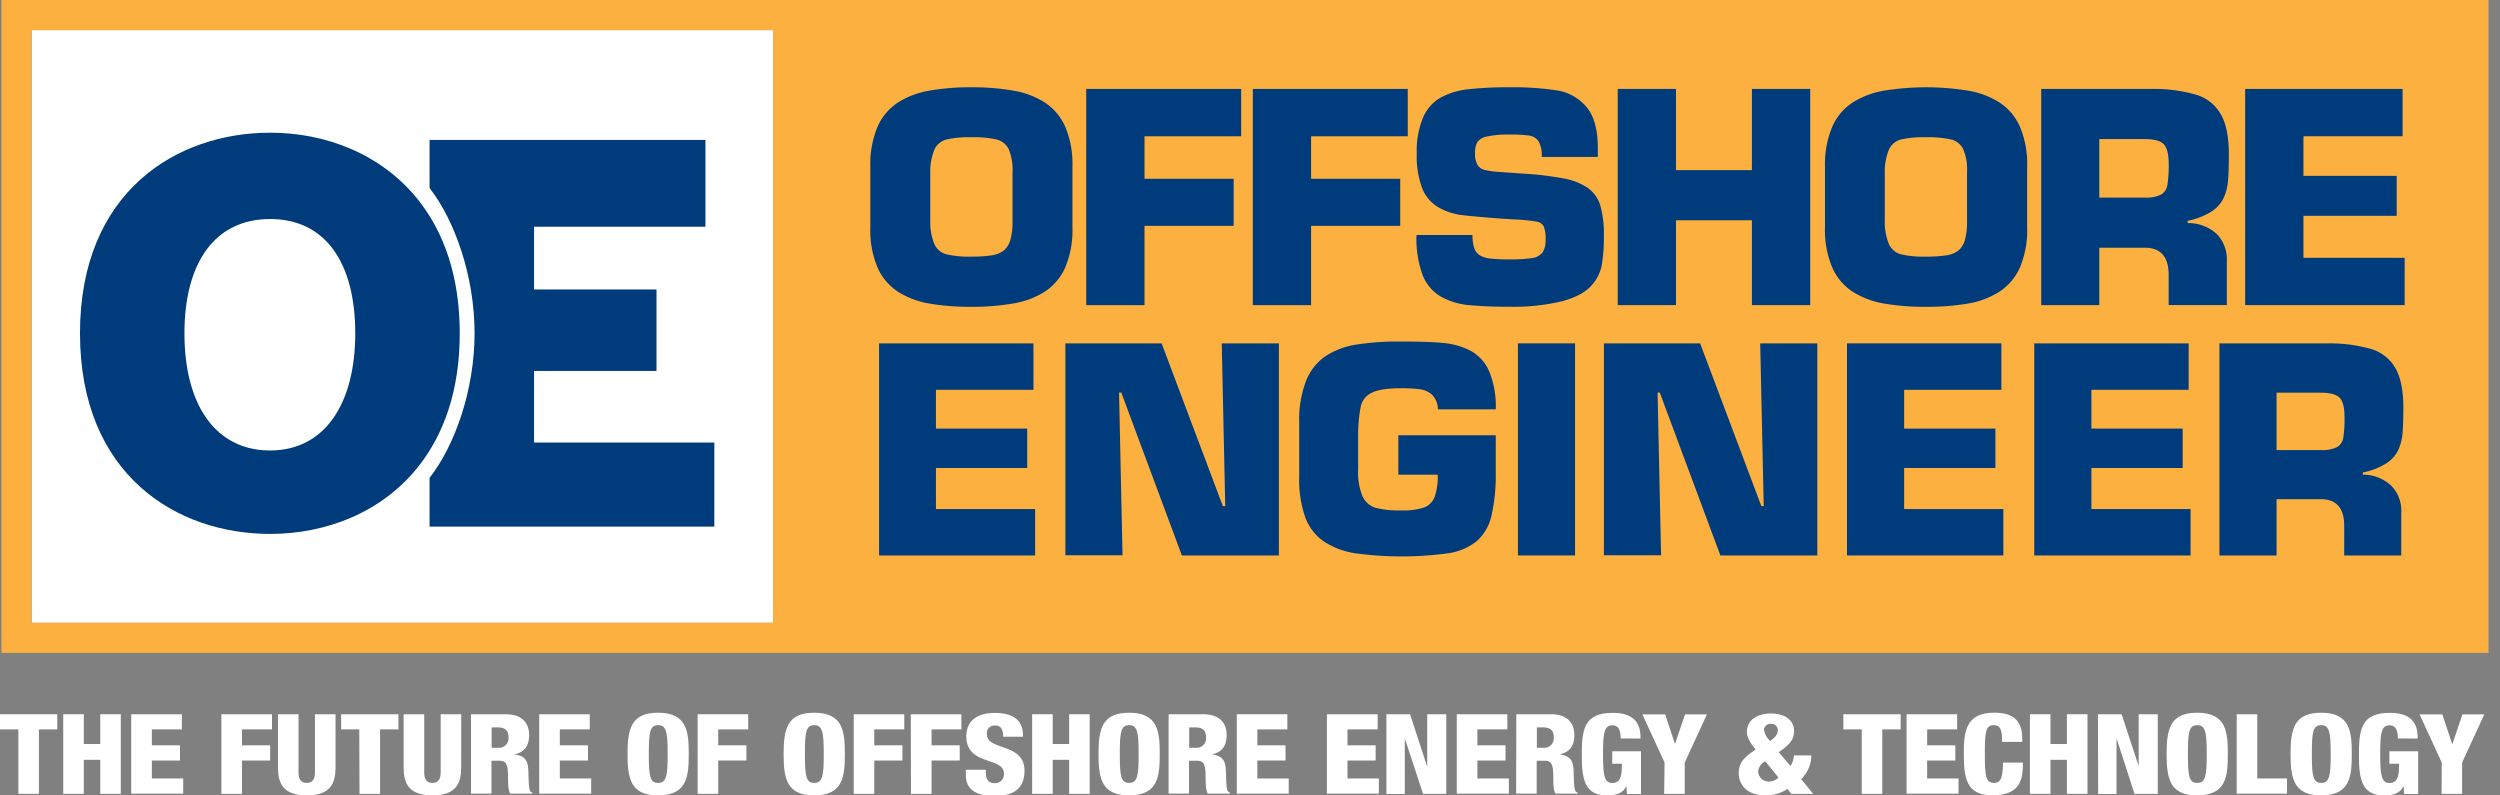
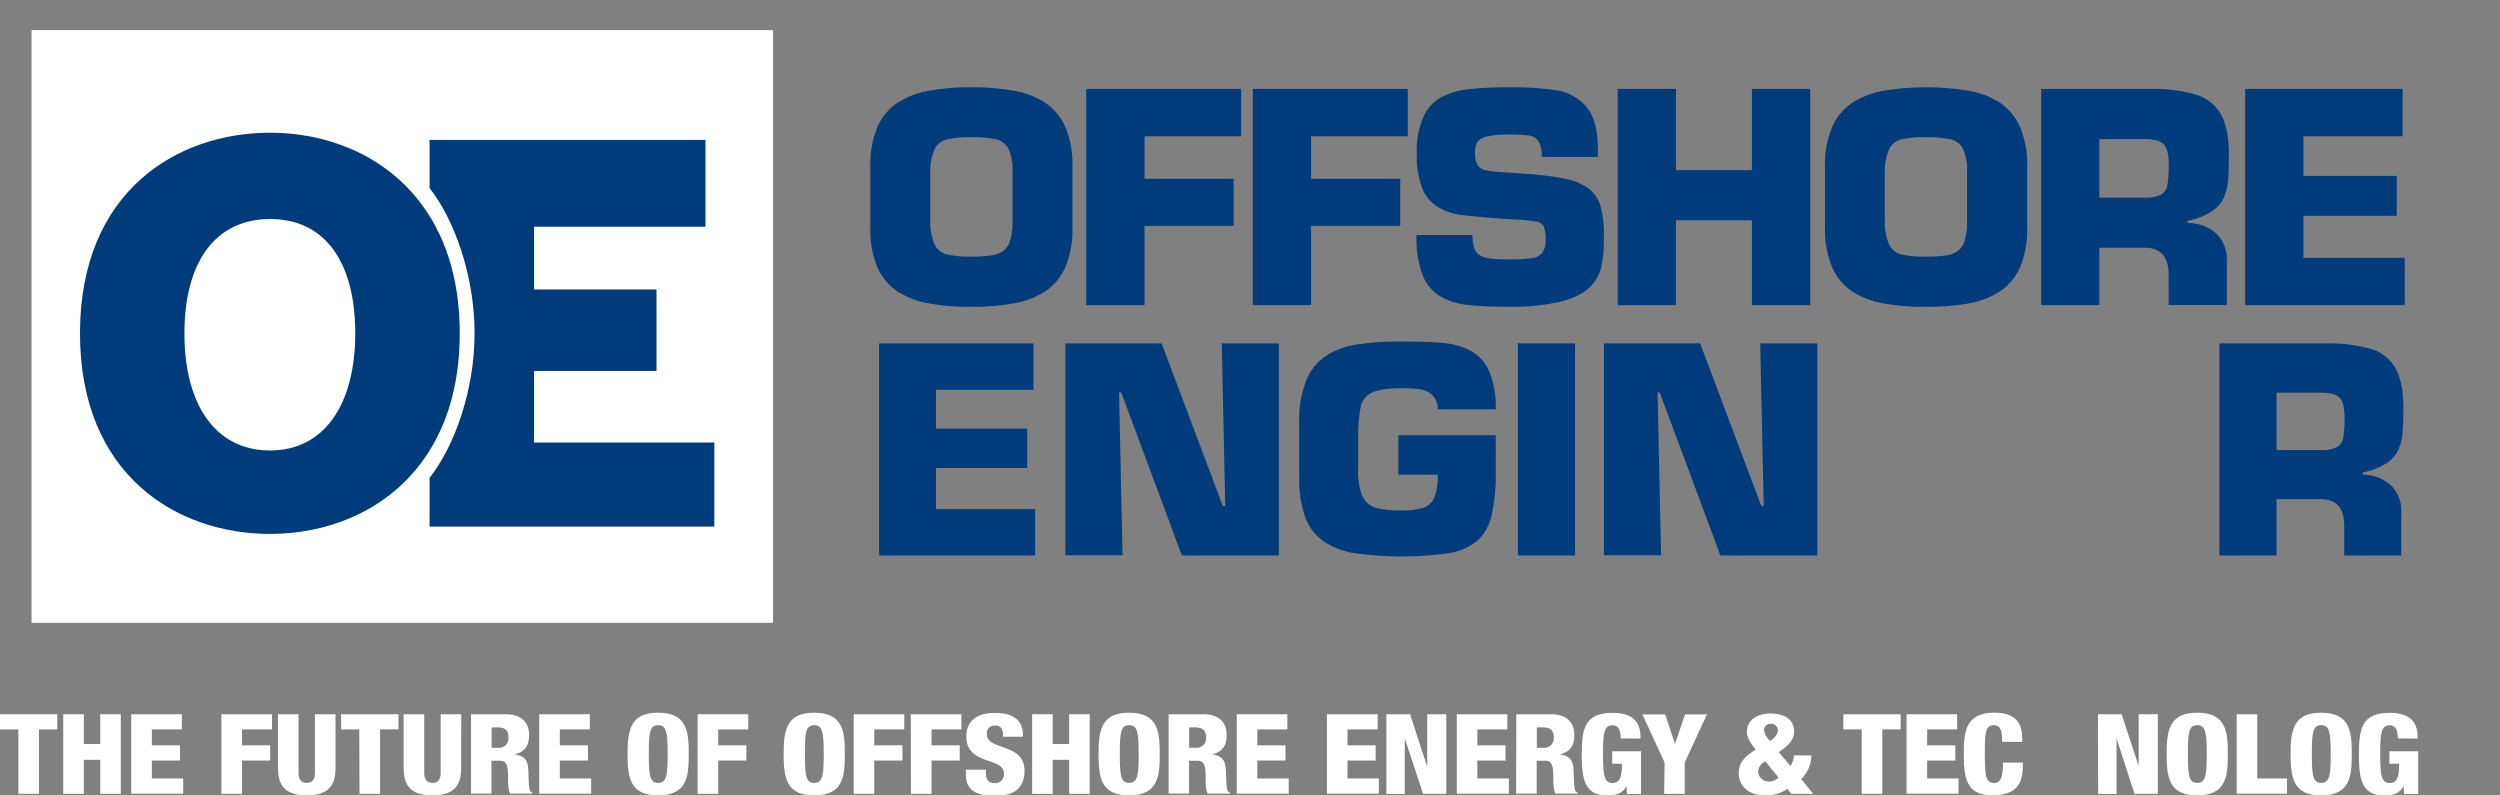
<svg xmlns="http://www.w3.org/2000/svg" viewBox="0 0 571.62 181.86">
  <rect x="0" y="0" width="571.62" height="181.86" fill="#808080" stroke="none" />
  <defs>
    <style>
                  .cls-1 {
                    fill: #fff;
                  }

                  .cls-2 {
                    fill: #fbb040;
                  }

                  .cls-3 {
                    fill: #003b7b;
                  }

                  .cls-4 {
                    fill: #000;
                  }
                </style>
  </defs>
  <title>Asset 1</title>
  <g id="Layer_2" data-name="Layer 2">
    <g id="Layer_1-2" data-name="Layer 1">
      <rect class="cls-1" x="7.22" y="6.89" width="169.54" height="135.51" />
-       <path class="cls-2" d="M569,0H.33V149.28H569ZM176.76,142.4H7.22V6.89H176.76Z" />
      <path class="cls-3" d="M222.08,70.15a54.3,54.3,0,0,1-9.6-.75,19.43,19.43,0,0,1-7.15-2.69,12.75,12.75,0,0,1-4.69-5.56A22,22,0,0,1,199,52v-14A22,22,0,0,1,200.64,29a12.72,12.72,0,0,1,4.67-5.56,19.54,19.54,0,0,1,7.16-2.71,53.34,53.34,0,0,1,9.61-.77,54,54,0,0,1,9.66.77,19.47,19.47,0,0,1,7.16,2.71,12.85,12.85,0,0,1,4.65,5.51,21.92,21.92,0,0,1,1.66,9.17V52a22,22,0,0,1-1.66,9.18,12.88,12.88,0,0,1-4.67,5.51,19.35,19.35,0,0,1-7.16,2.69A54.7,54.7,0,0,1,222.08,70.15Zm0-11.47a31.41,31.41,0,0,0,4.51-.27,6.1,6.1,0,0,0,2.84-1.07A4.67,4.67,0,0,0,231,54.92a15,15,0,0,0,.51-4.34V39.42a12.11,12.11,0,0,0-.88-5.33,4.23,4.23,0,0,0-2.76-2.2,23.9,23.9,0,0,0-5.76-.51,23.17,23.17,0,0,0-5.7.51,4.21,4.21,0,0,0-2.71,2.2,13,13,0,0,0-1,5.33V50.58a13.12,13.12,0,0,0,1,5.36,4.25,4.25,0,0,0,2.78,2.23A23.09,23.09,0,0,0,222.09,58.68Z" />
      <path class="cls-3" d="M261.69,31.16v9.72h20.38V51.64H261.69V69.77H248.36V20.33h35.43V31.16Z" />
      <path class="cls-3" d="M299.78,31.16v9.72h20.38V51.64H299.78V69.77H286.45V20.33h35.43V31.16Z" />
      <path class="cls-3" d="M342.73,39.31l5.53.39a72.15,72.15,0,0,1,9.39,1.13A14.23,14.23,0,0,1,363.09,43a7.68,7.68,0,0,1,2.82,4,24,24,0,0,1,.81,6.95,37.08,37.08,0,0,1-.49,6.69,9.54,9.54,0,0,1-2.49,4.79c-1.33,1.46-3.51,2.6-6.54,3.44a47,47,0,0,1-12.15,1.26,92,92,0,0,1-9.3-.38,16.24,16.24,0,0,1-6.26-1.91A9.89,9.89,0,0,1,325.32,63a24.05,24.05,0,0,1-1.44-9.27h12.8a9.3,9.3,0,0,0,.41,3,3,3,0,0,0,1.33,1.69,6.18,6.18,0,0,0,2.44.71,37.8,37.8,0,0,0,4.21.18,33.33,33.33,0,0,0,5.18-.29,3.73,3.73,0,0,0,2.39-1.22,4.78,4.78,0,0,0,.75-3,7.19,7.19,0,0,0-.44-3.08,2.26,2.26,0,0,0-1.64-1.06,41.69,41.69,0,0,0-4.91-.48L343.48,50q-6.84-.51-9.48-.86a14.3,14.3,0,0,1-5.08-1.72,8.79,8.79,0,0,1-3.71-4.32,20.7,20.7,0,0,1-1.27-8,19.76,19.76,0,0,1,1.45-8.24,9.56,9.56,0,0,1,4.05-4.57,17.13,17.13,0,0,1,6.26-1.88,79.28,79.28,0,0,1,9.35-.45,66.1,66.1,0,0,1,11,.72,11,11,0,0,1,6.69,3.78q2.59,3,2.6,9.43v2H352.51a6.59,6.59,0,0,0-.71-3.57A3.08,3.08,0,0,0,349.67,31a31.2,31.2,0,0,0-4.6-.23,21,21,0,0,0-5.14.46,3.44,3.44,0,0,0-2.17,1.3,5,5,0,0,0-.49,2.47,5,5,0,0,0,.58,2.73,2.72,2.72,0,0,0,1.61,1.14A20.45,20.45,0,0,0,342.73,39.31Z" />
      <path class="cls-3" d="M413.9,20.33V69.77H400.57V50.37H383.21v19.4H369.89V20.33h13.32V38.9h17.36V20.33Z" />
      <path class="cls-3" d="M440.37,70.15a54.38,54.38,0,0,1-9.6-.75,19.5,19.5,0,0,1-7.15-2.69,12.67,12.67,0,0,1-4.68-5.56A21.85,21.85,0,0,1,417.28,52v-14A21.83,21.83,0,0,1,418.94,29a12.7,12.7,0,0,1,4.66-5.56,19.54,19.54,0,0,1,7.16-2.71,60.67,60.67,0,0,1,19.27,0,19.4,19.4,0,0,1,7.16,2.71,12.85,12.85,0,0,1,4.65,5.51,21.76,21.76,0,0,1,1.66,9.17V52a21.81,21.81,0,0,1-1.66,9.18,12.81,12.81,0,0,1-4.67,5.51A19.3,19.3,0,0,1,450,69.4,54.82,54.82,0,0,1,440.37,70.15Zm0-11.47a31.16,31.16,0,0,0,4.5-.27,6.1,6.1,0,0,0,2.84-1.07,4.68,4.68,0,0,0,1.55-2.42,15.38,15.38,0,0,0,.5-4.34V39.42a12.11,12.11,0,0,0-.88-5.33,4.21,4.21,0,0,0-2.76-2.2,23.81,23.81,0,0,0-5.75-.51,23.26,23.26,0,0,0-5.71.51,4.21,4.21,0,0,0-2.71,2.2,13,13,0,0,0-1,5.33V50.58a13.12,13.12,0,0,0,1,5.36,4.27,4.27,0,0,0,2.78,2.23A23.19,23.19,0,0,0,440.39,58.68Z" />
      <path class="cls-3" d="M466.72,69.77V20.33h25.7a34.77,34.77,0,0,1,9.87,1.37,9.66,9.66,0,0,1,5.48,4.41c1.24,2.13,1.85,5.21,1.85,9.22,0,2.59-.06,4.61-.19,6a11.85,11.85,0,0,1-1,3.93,7.77,7.77,0,0,1-2.78,3.11,16.22,16.22,0,0,1-5.46,2.12V51a9.73,9.73,0,0,1,6.58,2.42,8.32,8.32,0,0,1,2.39,6.34v10h-13.3V62.86q0-6.22-5.46-6.22H480V69.77ZM480,45.18h10.34a7.74,7.74,0,0,0,3.79-.69,3.07,3.07,0,0,0,1.44-2.2,27.45,27.45,0,0,0,.3-4.82q0-3.31-1.14-4.5c-.76-.78-2.22-1.17-4.39-1.17H480Z" />
      <path class="cls-3" d="M526.68,31.16v9.05H548v9.14H526.68v9.59h23.14V69.77H513.35V20.33h36V31.16Z" />
      <path class="cls-3" d="M214,89.13V98h20.87v9H214v9.4h22.68V127H201V78.51h35.3V89.13Z" />
      <path class="cls-3" d="M255.87,89.75l.79,37.21H243.6V78.51h22l14,37.22h.55l-.8-37.22h13.06V127H270.23L256.38,89.75Z" />
      <path class="cls-3" d="M342,93.59H328.76a4.69,4.69,0,0,0-1.31-3.32A5.21,5.21,0,0,0,324.63,89a32.63,32.63,0,0,0-4.29-.23q-4.57,0-6.62,1a4.57,4.57,0,0,0-2.55,3,34.47,34.47,0,0,0-.64,6.62v7.86a14.61,14.61,0,0,0,1,6.23,4.84,4.84,0,0,0,3,2.63,21.45,21.45,0,0,0,5.78.6,15.74,15.74,0,0,0,5.23-.65,4.14,4.14,0,0,0,2.47-2.39,14,14,0,0,0,.72-5.14h-9v-9H342v8.47a41.61,41.61,0,0,1-1,10,10.89,10.89,0,0,1-3.33,5.71,13.51,13.51,0,0,1-6.44,2.78,78.69,78.69,0,0,1-21.46,0,18,18,0,0,1-7-2.64,11.43,11.43,0,0,1-4.29-5.49,25.85,25.85,0,0,1-1.42-9.41V96.53A24.26,24.26,0,0,1,298.67,87a12.28,12.28,0,0,1,4.52-5.64,18,18,0,0,1,7.11-2.6,63.91,63.91,0,0,1,10-.67c4.08,0,7.28.1,9.61.32a17,17,0,0,1,6.25,1.75,9.65,9.65,0,0,1,4.29,4.64A20.73,20.73,0,0,1,342,93.59Z" />
      <path class="cls-3" d="M360.13,78.51V127H347.07V78.51Z" />
      <path class="cls-3" d="M379,89.75l.8,37.21H366.73V78.51h22l14,37.22h.54l-.8-37.22h13.06V127H393.36L379.5,89.75Z" />
-       <path class="cls-3" d="M435.38,89.13V98h20.86v9H435.38v9.4h22.68V127H422.31V78.51h35.3V89.13Z" />
-       <path class="cls-3" d="M478.19,89.13V98h20.87v9H478.19v9.4h22.68V127H465.13V78.51h35.3V89.13Z" />
      <path class="cls-3" d="M507.47,127V78.51h25.18a34.7,34.7,0,0,1,9.68,1.34,9.44,9.44,0,0,1,5.37,4.33q1.81,3.13,1.82,9c0,2.54-.07,4.51-.19,5.91a11.68,11.68,0,0,1-1,3.86,7.58,7.58,0,0,1-2.72,3,15.82,15.82,0,0,1-5.35,2.08v.5A9.52,9.52,0,0,1,546.7,111a8.15,8.15,0,0,1,2.34,6.21V127H536v-6.77q0-6.09-5.35-6.09H520.53V127Zm13.06-24.1h10.13a7.62,7.62,0,0,0,3.71-.67,3,3,0,0,0,1.42-2.15,28,28,0,0,0,.28-4.73c0-2.17-.37-3.63-1.11-4.4s-2.18-1.16-4.3-1.16H520.53Z" />
      <path class="cls-3" d="M122.11,101.18V84.81h28V66.18h-28V51.84H161.3V32H98.22V43c5.71,7.27,10.29,20.11,10.29,33.19S103.93,102,98.22,109.26v11.15h65.11V101.18Z" />
      <path class="cls-3" d="M95.77,45.9c-8.41-10.72-21.34-15.56-34-15.56-21.38,0-43.48,13.49-43.48,45.87s22.1,45.87,43.48,45.87c12.67,0,25.6-4.84,34-15.56,5.71-7.27,9.35-17.22,9.35-30.31S101.48,53.17,95.77,45.9ZM61.76,103c-12.54,0-19.59-10.51-19.59-26.76s7-26.16,19.59-26.16S81.23,60,81.23,76.21,74.18,103,61.76,103Z" />
      <path class="cls-1" d="M4.2,166.78H0v-3.47H13.1v3.47H8.9v14.73H4.2Z" />
      <path class="cls-1" d="M14.46,163.31h4.7v6.81h3.76v-6.81h4.7v18.2h-4.7v-7.78H19.16v7.78h-4.7Z" />
      <path class="cls-1" d="M30,163.31H41.58v3.47H34.72v3.64h6.44v3.47H34.72V178h7.17v3.47H30Z" />
      <path class="cls-1" d="M50.62,163.31H62.19v3.47H55.33v3.64h6.44v3.47H55.33v7.62H50.62Z" />
      <path class="cls-1" d="M76.72,175.49c0,3.57-1.12,6.37-6.58,6.37s-6.58-2.8-6.58-6.37V163.31h4.7v13.43c0,1.43.62,2.27,1.88,2.27s1.87-.84,1.87-2.27V163.31h4.71Z" />
      <path class="cls-1" d="M82.15,166.78H78v-3.47h13.1v3.47h-4.2v14.73h-4.7Z" />
      <path class="cls-1" d="M105.45,175.49c0,3.57-1.12,6.37-6.58,6.37s-6.58-2.8-6.58-6.37V163.31H97v13.43c0,1.43.62,2.27,1.88,2.27s1.88-.84,1.88-2.27V163.31h4.7Z" />
      <path class="cls-1" d="M107.7,163.31h7.9c4,0,5.38,2.25,5.38,4.74,0,2.65-1.18,3.95-3.36,4.44v0c3,.38,3.16,2.09,3.21,4.53.09,3.6.23,4,.9,4.21v.23h-5.07c-.36-.62-.5-1.63-.5-3.7,0-3.16-.48-3.82-2-3.82h-1.79v7.52H107.7Zm4.71,7.67h1.45a2.18,2.18,0,0,0,2.41-2.37c0-1.37-.56-2.29-2.44-2.29h-1.42Z" />
      <path class="cls-1" d="M123.29,163.31h11.56v3.47H128v3.64h6.44v3.47H128V178h7.17v3.47H123.29Z" />
      <path class="cls-1" d="M150.48,181.86c-6.19,0-7-3.67-7-9.45s.84-9.45,7-9.45c6.66,0,7,4.4,7,9.45S157.14,181.86,150.48,181.86Zm0-2.85c1.9,0,2.18-1.61,2.18-6.6s-.28-6.6-2.18-6.6-2.13,1.6-2.13,6.6S148.6,179,150.45,179Z" />
      <path class="cls-1" d="M159.51,163.31h11.57v3.47h-6.86v3.64h6.44v3.47h-6.44v7.62h-4.71Z" />
      <path class="cls-1" d="M186.17,181.86c-6.19,0-7-3.67-7-9.45s.84-9.45,7-9.45c6.66,0,7,4.4,7,9.45S192.83,181.86,186.17,181.86Zm0-2.85c1.9,0,2.18-1.61,2.18-6.6s-.28-6.6-2.18-6.6-2.13,1.6-2.13,6.6S184.29,179,186.14,179Z" />
      <path class="cls-1" d="M195.2,163.31h11.56v3.47H199.9v3.64h6.44v3.47H199.9v7.62h-4.7Z" />
      <path class="cls-1" d="M208.25,163.31h11.57v3.47H213v3.64h6.44v3.47H213v7.62h-4.71Z" />
      <path class="cls-1" d="M225.42,176v.64c0,1.37.42,2.42,2,2.42a2,2,0,0,0,2.13-2.17c0-3.92-8.6-1.73-8.6-8.53,0-2.91,1.71-5.35,6.56-5.35,4.7,0,6.38,2.16,6.38,5v.44h-4.54a3.43,3.43,0,0,0-.39-1.91,1.52,1.52,0,0,0-1.43-.64,1.72,1.72,0,0,0-1.87,2c0,3.8,8.59,1.89,8.59,8.31,0,4.13-2.52,5.78-6.83,5.78-3.41,0-6.58-.94-6.58-4.74V176Z" />
      <path class="cls-1" d="M236,163.31h4.7v6.81h3.76v-6.81h4.7v18.2h-4.7v-7.78h-3.76v7.78H236Z" />
      <path class="cls-1" d="M258.17,181.86c-6.19,0-7-3.67-7-9.45s.84-9.45,7-9.45c6.66,0,7,4.4,7,9.45S264.83,181.86,258.17,181.86Zm0-2.85c1.9,0,2.18-1.61,2.18-6.6s-.28-6.6-2.18-6.6-2.13,1.6-2.13,6.6S256.29,179,258.14,179Z" />
      <path class="cls-1" d="M267.2,163.31h7.9c4,0,5.37,2.25,5.37,4.74,0,2.65-1.17,3.95-3.36,4.44v0c3,.38,3.17,2.09,3.22,4.53.09,3.6.23,4,.9,4.21v.23h-5.07c-.36-.62-.5-1.63-.5-3.7,0-3.16-.48-3.82-2-3.82h-1.79v7.52H267.2Zm4.71,7.67h1.45a2.18,2.18,0,0,0,2.41-2.37c0-1.37-.56-2.29-2.44-2.29h-1.42Z" />
      <path class="cls-1" d="M282.79,163.31h11.56v3.47h-6.86v3.64h6.44v3.47h-6.44V178h7.17v3.47H282.79Z" />
      <path class="cls-1" d="M303.4,163.31H315v3.47H308.1v3.64h6.44v3.47H308.1V178h7.17v3.47H303.4Z" />
      <path class="cls-1" d="M317,163.31h5.41l3.86,11.83h.06V163.31h4.36v18.2h-5.31L321.26,169h-.06v12.54H317Z" />
      <path class="cls-1" d="M333.09,163.31h11.56v3.47H337.8v3.64h6.43v3.47H337.8V178H345v3.47H333.09Z" />
      <path class="cls-1" d="M346.7,163.31h7.9c4,0,5.37,2.25,5.37,4.74,0,2.65-1.17,3.95-3.36,4.44v0c3,.38,3.17,2.09,3.22,4.53.09,3.6.23,4,.9,4.21v.23h-5.07c-.36-.62-.5-1.63-.5-3.7,0-3.16-.48-3.82-2-3.82h-1.8v7.52h-4.7Zm4.7,7.67h1.46a2.19,2.19,0,0,0,2.41-2.37c0-1.37-.56-2.29-2.44-2.29H351.4Z" />
      <path class="cls-1" d="M370.56,168.84c0-1.17-.14-3-1.88-3-1.93,0-2.15,1.78-2.15,6.62s.28,6.58,2.15,6.58c1.6,0,2.16-1.33,2.16-3.82v-.59h-2.21v-2.85h6.58v9.76H372l-.11-1.74h-.06c-.73,1.63-2.49,2.09-4.31,2.09-5,0-5.85-3.39-5.85-9.07,0-6,.44-9.83,7.11-9.83,6.07,0,6.33,3.82,6.33,5.88Z" />
      <path class="cls-1" d="M380.6,174.35l-5.07-11h5.21l2.24,6.76h0l2.3-6.76h5l-5.07,11v7.16h-4.7Z" />
      <path class="cls-1" d="M409.38,175.14a4.51,4.51,0,0,0,.78-2.42h4a7.68,7.68,0,0,1-2.32,5.42l2.74,3.37h-5l-.89-1.12a8.76,8.76,0,0,1-5,1.47c-4.59,0-6.13-2.77-6.13-5.07,0-2.65,1.57-3.87,3.86-5.4-.81-1-2-2.65-2-4,0-2.85,2.47-4.25,5.46-4.25s5.33,1.32,5.33,4.08c0,2.24-1.66,3.46-3.5,4.76Zm-5.74-1.07a2.87,2.87,0,0,0-1.65,2.39,2.43,2.43,0,0,0,2.52,2.24,3,3,0,0,0,2.13-.91Zm1.12-4.64c.9-.69,1.74-1.38,1.74-2.5a1.49,1.49,0,0,0-1.63-1.43,1.46,1.46,0,0,0-1.54,1.41A4.47,4.47,0,0,0,404.76,169.43Z" />
      <path class="cls-1" d="M425.68,166.78h-4.2v-3.47h13.1v3.47h-4.2v14.73h-4.7Z" />
      <path class="cls-1" d="M435.93,163.31H447.5v3.47h-6.86v3.64h6.44v3.47h-6.44V178h7.17v3.47H435.93Z" />
      <path class="cls-1" d="M457.78,169.63c0-2.65-.34-3.82-1.9-3.82-1.88,0-2.05,1.63-2.05,6.4,0,5.4.2,6.8,2.16,6.8,1.73,0,1.93-1.81,2-4.64h4.53V175c0,3.92-1.2,6.85-7,6.85-6,0-6.5-4.1-6.5-9.58,0-4.66.28-9.32,6.94-9.32,4.15,0,6.42,1.63,6.42,5.91v.76Z" />
-       <path class="cls-1" d="M464.14,163.31h4.7v6.81h3.75v-6.81h4.71v18.2h-4.71v-7.78h-3.75v7.78h-4.7Z" />
      <path class="cls-1" d="M479.69,163.31h5.41L489,175.14H489V163.31h4.37v18.2h-5.32L484,169h-.06v12.54h-4.2Z" />
      <path class="cls-1" d="M502.39,181.86c-6.19,0-7-3.67-7-9.45s.84-9.45,7-9.45c6.66,0,7,4.4,7,9.45S509.05,181.86,502.39,181.86Zm0-2.85c1.9,0,2.18-1.61,2.18-6.6s-.28-6.6-2.18-6.6-2.13,1.6-2.13,6.6S500.51,179,502.36,179Z" />
      <path class="cls-1" d="M511.42,163.31h4.7V178h6.8v3.47h-11.5Z" />
      <path class="cls-1" d="M530.73,181.86c-6.18,0-7-3.67-7-9.45s.84-9.45,7-9.45c6.67,0,7,4.4,7,9.45S537.4,181.86,530.73,181.86Zm0-2.85c1.9,0,2.18-1.61,2.18-6.6s-.28-6.6-2.18-6.6-2.13,1.6-2.13,6.6S528.86,179,530.71,179Z" />
      <path class="cls-1" d="M548.26,168.84c0-1.17-.14-3-1.87-3-1.94,0-2.16,1.78-2.16,6.62s.28,6.58,2.16,6.58c1.59,0,2.15-1.33,2.15-3.82v-.59h-2.21v-2.85h6.58v9.76h-3.22l-.11-1.74h-.06c-.73,1.63-2.49,2.09-4.31,2.09-5,0-5.85-3.39-5.85-9.07,0-6,.45-9.83,7.11-9.83,6.08,0,6.33,3.82,6.33,5.88Z" />
-       <path class="cls-1" d="M558.3,174.35l-5.07-11h5.21l2.24,6.76h.05l2.3-6.76h5l-5.07,11v7.16h-4.7Z" />
    </g>
  </g>
</svg>